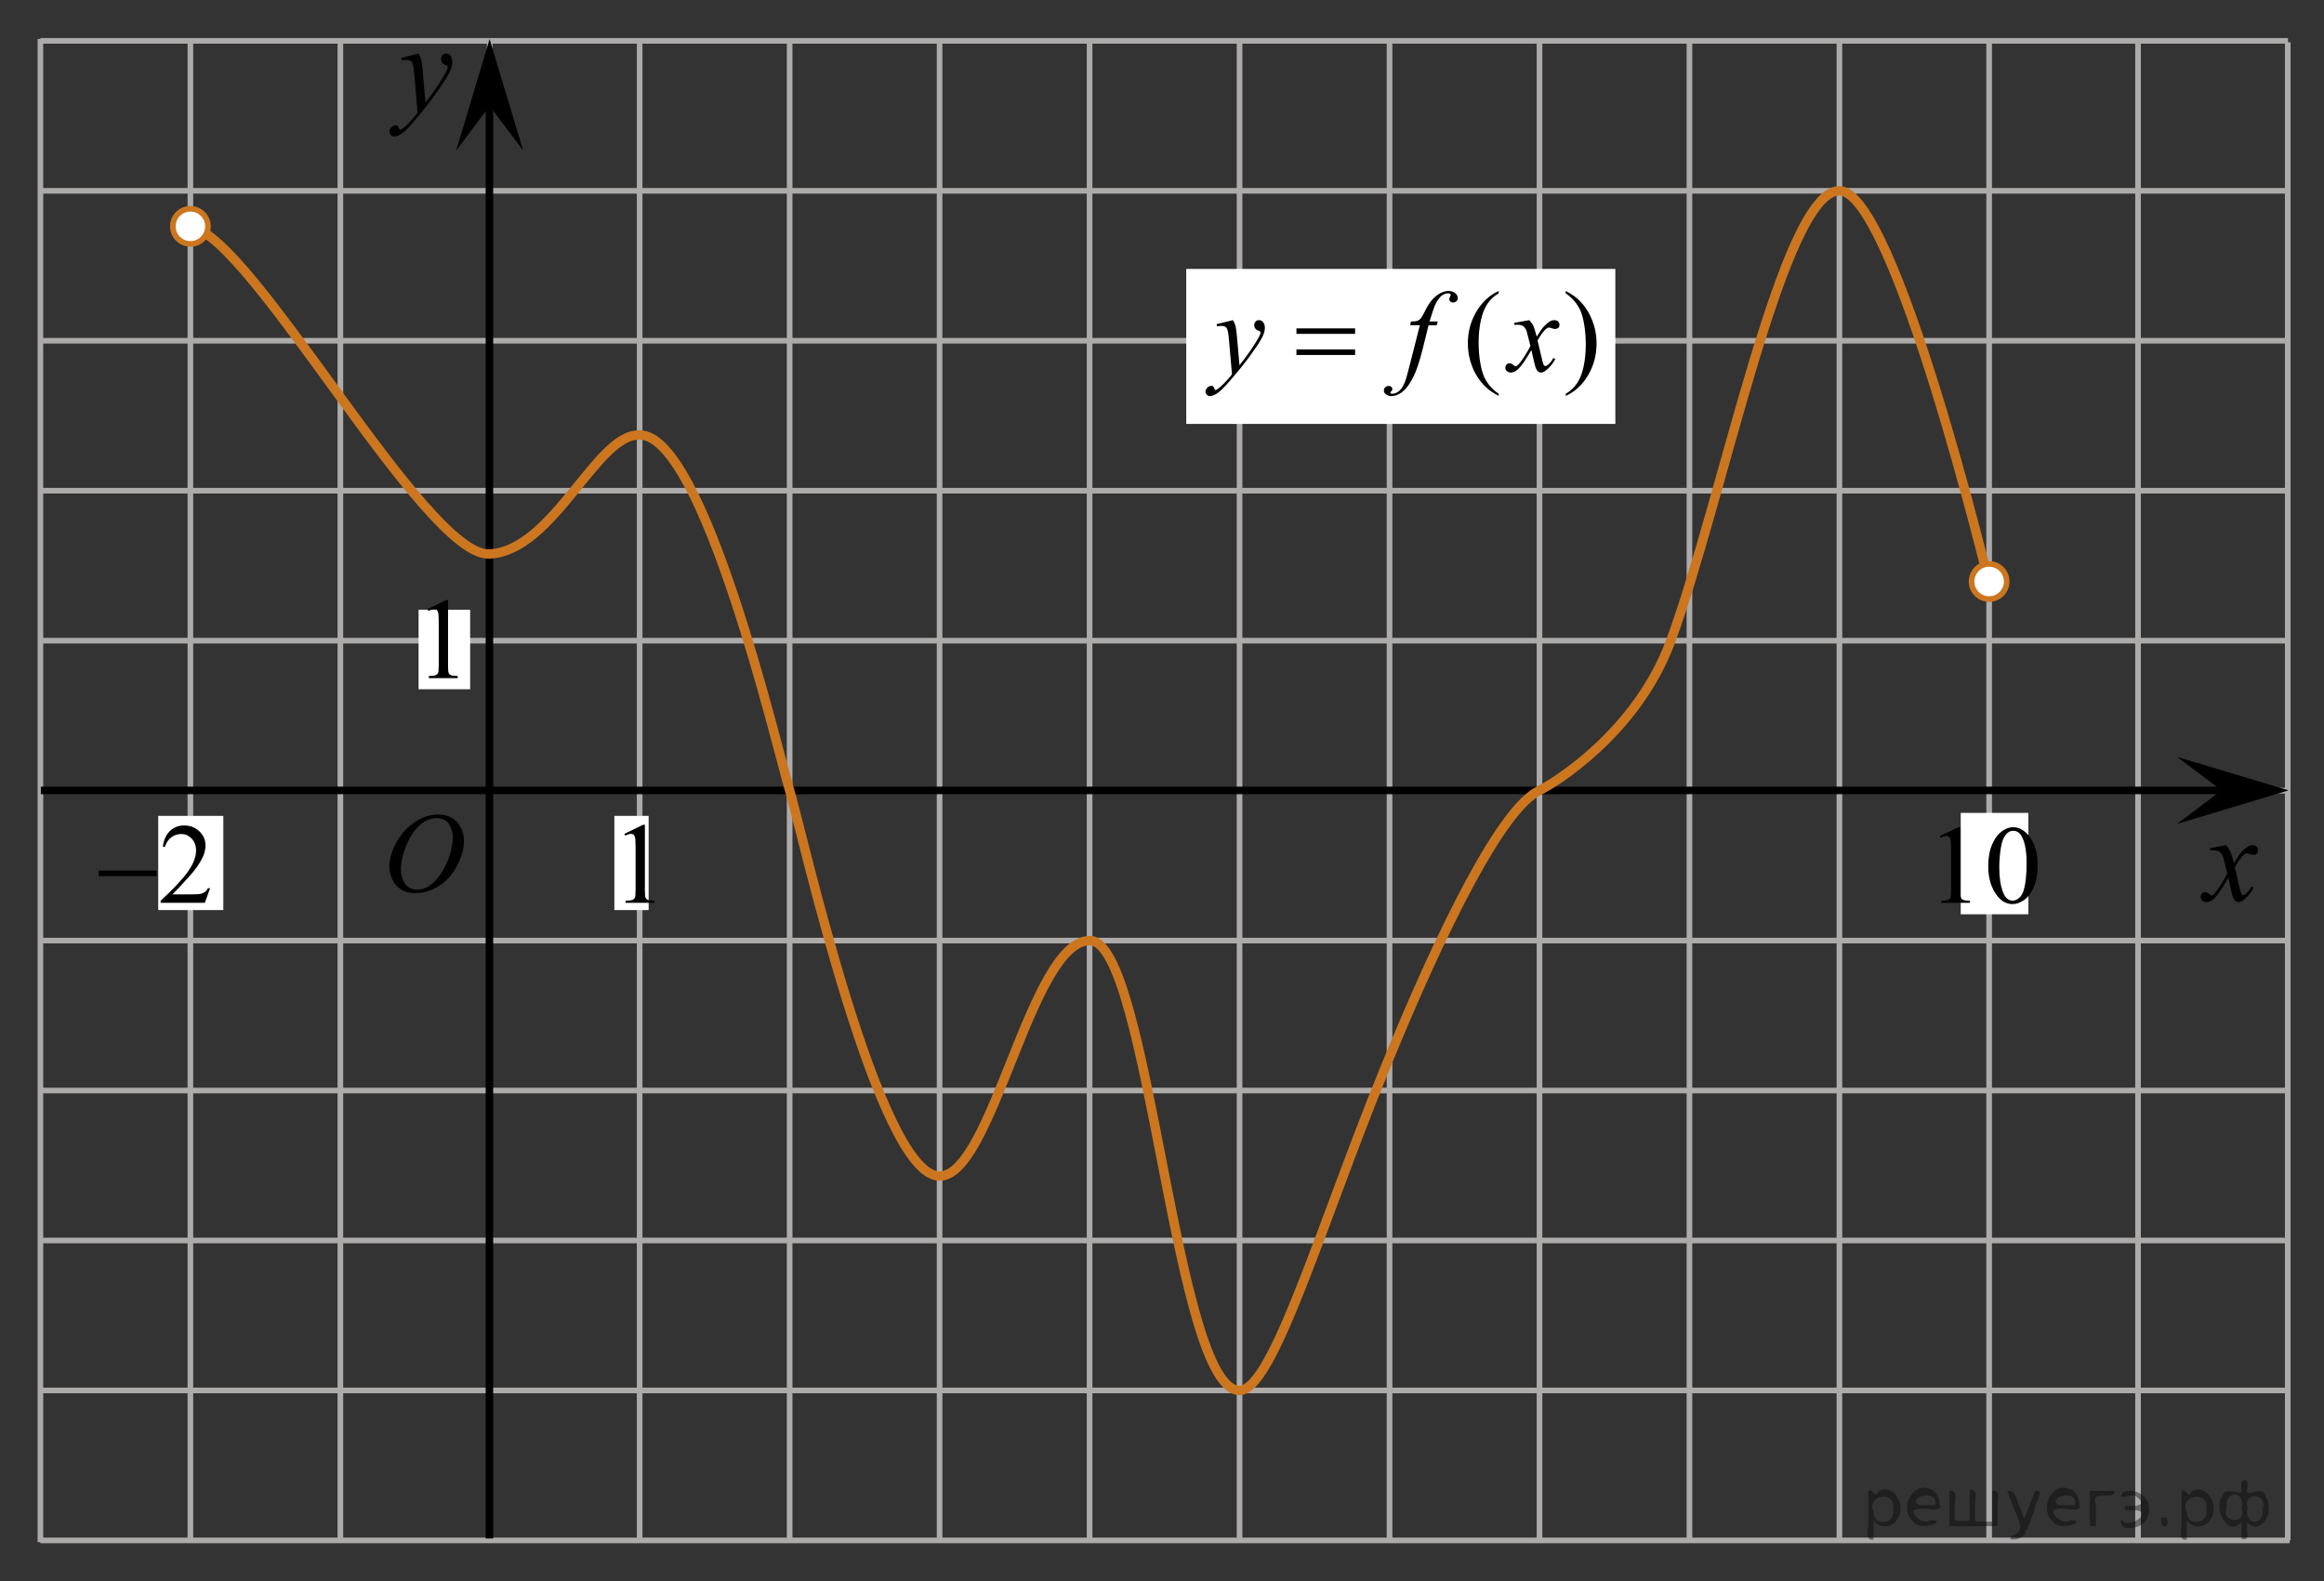
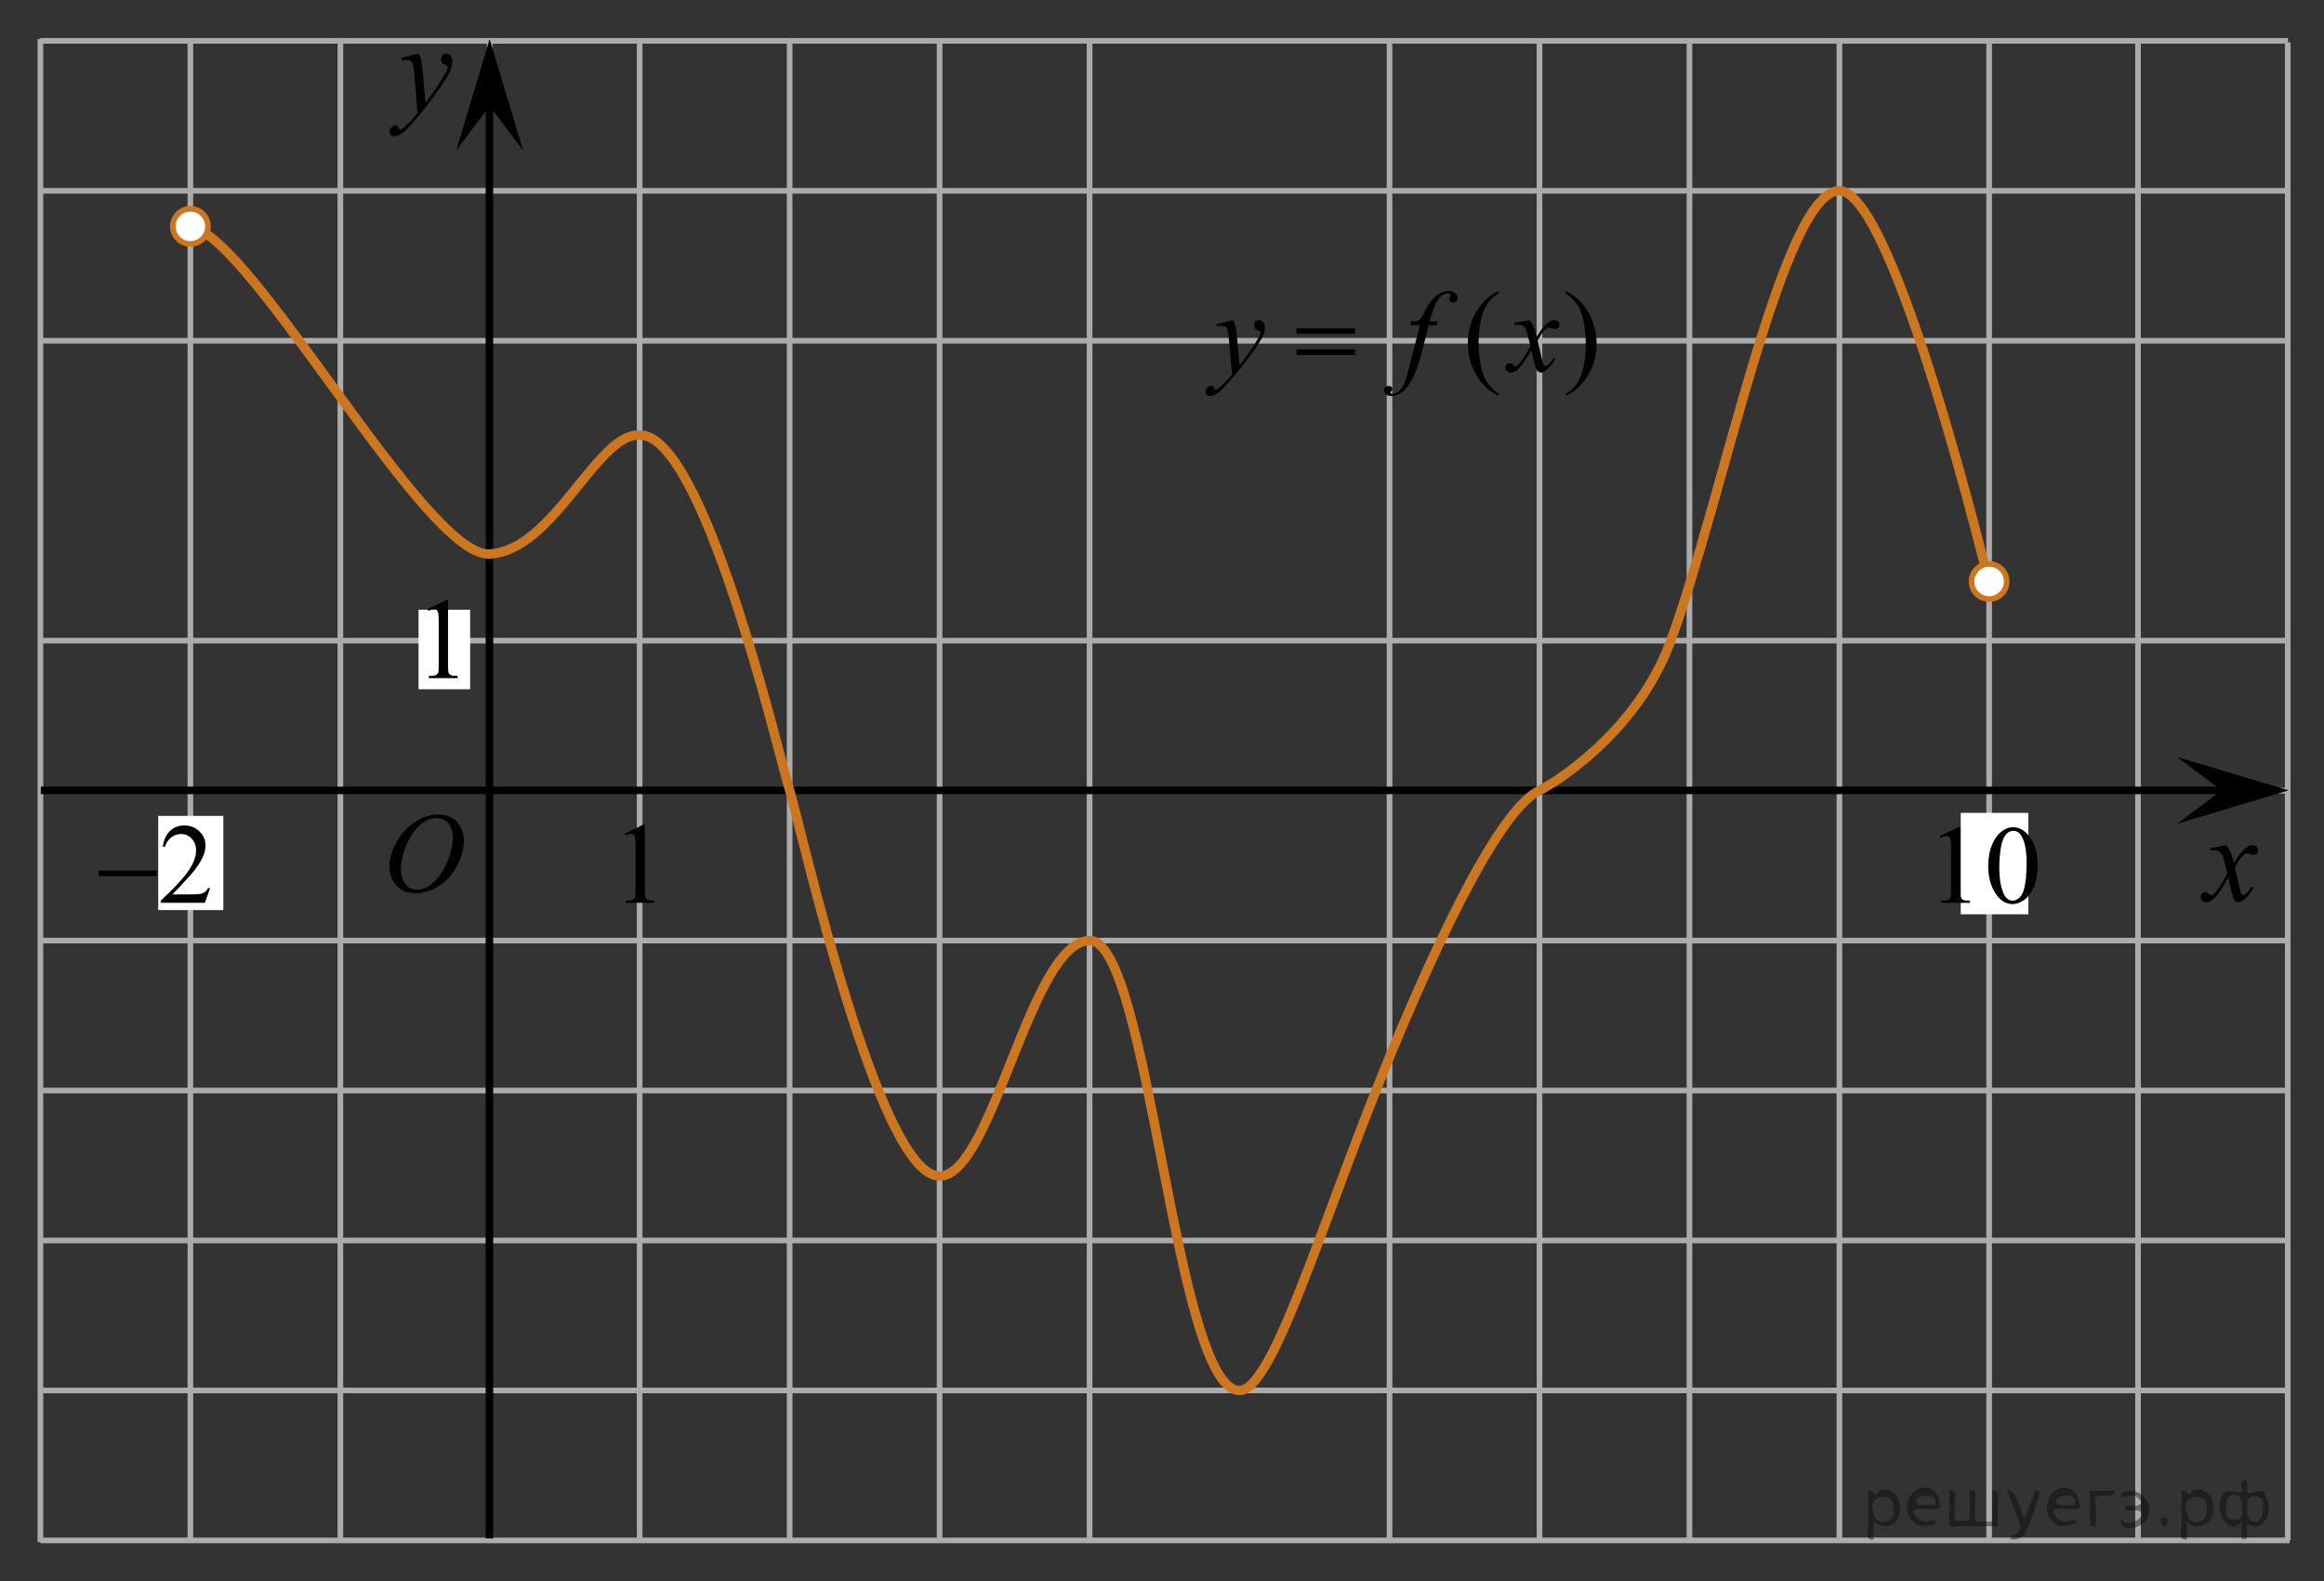
<svg xmlns="http://www.w3.org/2000/svg" xmlns:xlink="http://www.w3.org/1999/xlink" version="1.1" id="Слой_1" x="0px" y="0px" width="309.397px" height="210.568px" viewBox="-32.73 234.188 309.397 210.568" enable-background="new -32.73 234.188 309.397 210.568" xml:space="preserve">
  <rect x="-32.73" y="234.188" width="309.397" height="210.568" fill="#333333" stroke="none" />
  <line fill="none" stroke="#ADAAAA" stroke-width="0.75" stroke-miterlimit="10" x1="-27.35" y1="239.627" x2="271.875" y2="239.627" />
  <line fill="none" stroke="#ADAAAA" stroke-width="0.75" stroke-miterlimit="10" x1="-27.35" y1="259.594" x2="271.838" y2="259.594" />
  <line fill="none" stroke="#ADAAAA" stroke-width="0.75" stroke-miterlimit="10" x1="-27.35" y1="279.559" x2="271.879" y2="279.559" />
-   <line fill="none" stroke="#ADAAAA" stroke-width="0.75" stroke-miterlimit="10" x1="-27.35" y1="299.526" x2="271.879" y2="299.526" />
  <line fill="none" stroke="#ADAAAA" stroke-width="0.75" stroke-miterlimit="10" x1="-27.35" y1="319.495" x2="271.816" y2="319.495" />
  <line fill="none" stroke="#ADAAAA" stroke-width="0.75" stroke-miterlimit="10" x1="-27.35" y1="359.427" x2="272.06" y2="359.427" />
  <line fill="none" stroke="#ADAAAA" stroke-width="0.75" stroke-miterlimit="10" x1="-27.35" y1="379.394" x2="272.06" y2="379.394" />
  <line fill="none" stroke="#ADAAAA" stroke-width="0.75" stroke-miterlimit="10" x1="-27.35" y1="399.359" x2="271.674" y2="399.359" />
  <line fill="none" stroke="#ADAAAA" stroke-width="0.75" stroke-miterlimit="10" x1="-27.35" y1="419.328" x2="271.674" y2="419.328" />
  <line fill="none" stroke="#ADAAAA" stroke-width="0.75" stroke-miterlimit="10" x1="-27.35" y1="439.529" x2="-27.35" y2="239.377" />
  <line fill="none" stroke="#ADAAAA" stroke-width="0.75" stroke-miterlimit="10" x1="-7.384" y1="439.529" x2="-7.384" y2="239.731" />
  <line fill="none" stroke="#ADAAAA" stroke-width="0.75" stroke-miterlimit="10" x1="12.585" y1="439.529" x2="12.585" y2="239.731" />
  <line fill="none" stroke="#ADAAAA" stroke-width="0.75" stroke-miterlimit="10" x1="32.46" y1="439.298" x2="32.46" y2="239.627" />
  <line fill="none" stroke="#ADAAAA" stroke-width="0.75" stroke-miterlimit="10" x1="52.427" y1="439.529" x2="52.427" y2="239.627" />
  <line fill="none" stroke="#ADAAAA" stroke-width="0.75" stroke-miterlimit="10" x1="72.396" y1="439.298" x2="72.396" y2="239.627" />
  <line fill="none" stroke="#ADAAAA" stroke-width="0.75" stroke-miterlimit="10" x1="92.359" y1="439.298" x2="92.359" y2="239.627" />
-   <line fill="none" stroke="#ADAAAA" stroke-width="0.75" stroke-miterlimit="10" x1="132.294" y1="439.298" x2="132.294" y2="239.627" />
  <line fill="none" stroke="#ADAAAA" stroke-width="0.75" stroke-miterlimit="10" x1="152.261" y1="439.298" x2="152.261" y2="239.627" />
  <line fill="none" stroke="#ADAAAA" stroke-width="0.75" stroke-miterlimit="10" x1="172.226" y1="439.298" x2="172.226" y2="239.627" />
  <g>
    <g>
      <g>
        <g>
          <g>
            <g>
              <g>
                <g>
                  <defs>
                    <polygon id="SVGID_1_" points="25.955,256.631 35.055,256.631 35.055,236.11 8.629,236.11 8.629,256.631          " />
                  </defs>
                  <clipPath id="SVGID_2_">
                    <use xlink:href="#SVGID_1_" overflow="visible" />
                  </clipPath>
                  <g clip-path="url(#SVGID_2_)">
                    <path d="M22.99,241.315c0.18,0.315,0.301,0.61,0.369,0.889c0.064,0.275,0.137,0.818,0.205,1.629l0.348,4.031           c0.313-0.396,0.771-1.019,1.369-1.869c0.289-0.416,0.646-0.979,1.068-1.695c0.26-0.438,0.416-0.744,0.475-0.918           c0.031-0.088,0.047-0.18,0.047-0.271c0-0.062-0.02-0.107-0.055-0.146c-0.037-0.039-0.135-0.084-0.287-0.137           c-0.152-0.053-0.283-0.146-0.389-0.285c-0.104-0.143-0.15-0.301-0.15-0.479c0-0.226,0.063-0.404,0.188-0.541           c0.125-0.138,0.283-0.205,0.477-0.205c0.229,0,0.428,0.102,0.59,0.299c0.162,0.199,0.244,0.477,0.244,0.824           c0,0.432-0.146,0.926-0.428,1.479c-0.282,0.554-0.828,1.404-1.639,2.553c-0.811,1.146-1.787,2.398-2.938,3.757           c-0.793,0.936-1.383,1.522-1.768,1.768c-0.383,0.244-0.711,0.363-0.98,0.363c-0.162,0-0.309-0.063-0.434-0.189           c-0.121-0.129-0.184-0.276-0.184-0.447c0-0.213,0.084-0.405,0.256-0.581c0.17-0.177,0.355-0.263,0.557-0.263           c0.104,0,0.189,0.021,0.262,0.072c0.041,0.025,0.088,0.104,0.138,0.232c0.052,0.129,0.097,0.215,0.14,0.258           c0.023,0.026,0.063,0.041,0.098,0.041c0.027,0,0.088-0.027,0.166-0.082c0.289-0.188,0.625-0.479,1.008-0.886           c0.504-0.534,0.877-0.975,1.117-1.313l-0.439-5.197c-0.074-0.856-0.185-1.383-0.332-1.565           c-0.146-0.188-0.394-0.279-0.74-0.279c-0.106,0-0.308,0.02-0.59,0.051l-0.068-0.305L22.99,241.315z" />
                  </g>
                </g>
              </g>
            </g>
          </g>
        </g>
      </g>
    </g>
  </g>
  <line fill="none" x1="76.511" y1="363.757" x2="76.861" y2="363.757" />
  <path fill="none" d="M64.23,351.998" />
  <path fill="none" d="M70.97,372.248" />
  <line fill="none" x1="63.347" y1="351.248" x2="63.179" y2="351.08" />
  <line fill="none" x1="61.347" y1="349.734" x2="61.179" y2="349.33" />
  <path fill="none" d="M65.261,356.697c0,0-0.172,0-0.383,0" />
  <path fill="none" d="M55.929,343.197c0,0-0.455,0-1.021,0" />
  <path fill="none" stroke="#000000" stroke-width="1.25" stroke-linejoin="round" stroke-miterlimit="8" d="M97.835,380.078" />
  <path fill="none" stroke="#000000" stroke-width="1.25" stroke-linejoin="round" stroke-miterlimit="8" d="M75.63,388.873" />
  <path fill="none" stroke="#000000" stroke-width="1.25" stroke-linejoin="round" stroke-miterlimit="8" d="M49.714,366.205" />
  <line fill="none" stroke="#ADAAAA" stroke-width="0.75" stroke-miterlimit="10" x1="192.189" y1="439.298" x2="192.189" y2="239.819" />
  <line fill="none" stroke="#ADAAAA" stroke-width="0.75" stroke-miterlimit="10" x1="212.154" y1="439.298" x2="212.154" y2="239.627" />
  <path fill="none" stroke="#000000" stroke-width="1.25" stroke-linejoin="round" stroke-miterlimit="8" d="M97.688,380.371" />
  <path fill="none" stroke="#000000" stroke-width="1.25" stroke-linejoin="round" stroke-miterlimit="8" d="M112.325,319.602" />
  <path fill="none" stroke="#ADAAAA" stroke-width="0.75" stroke-miterlimit="10" d="M232.12,240.231" />
  <path fill="none" stroke="#ADAAAA" stroke-width="0.75" stroke-miterlimit="10" d="M212.154,419.328" />
  <polygon points="32.457,248.299 28.002,254.241 32.453,239.388 36.918,254.235 " />
  <path fill="none" stroke="#000000" stroke-width="1.25" stroke-linejoin="round" stroke-miterlimit="8" d="M52.427,379.392" />
  <path fill="none" stroke="#000000" stroke-width="1.25" stroke-linejoin="round" stroke-miterlimit="8" d="M72.396,355.871" />
  <path fill="none" stroke="#000000" stroke-width="1.25" stroke-linejoin="round" stroke-miterlimit="8" d="M90.749,313.122" />
  <line fill="none" stroke="#ADAAAA" stroke-width="0.75" stroke-miterlimit="10" x1="232.086" y1="439.298" x2="232.086" y2="239.627" />
  <line fill="none" stroke="#ADAAAA" stroke-width="0.75" stroke-miterlimit="10" x1="251.909" y1="439.298" x2="251.909" y2="239.819" />
  <line fill="none" stroke="#ADAAAA" stroke-width="0.75" stroke-miterlimit="10" x1="271.84" y1="439.298" x2="271.84" y2="239.819" />
  <line fill="none" stroke="#ADAAAA" stroke-width="0.75" stroke-miterlimit="10" x1="-27.35" y1="439.298" x2="272.089" y2="439.298" />
  <path fill="none" stroke="#ADAAAA" stroke-width="0.75" stroke-miterlimit="10" d="M271.934,319.495" />
  <path fill="none" stroke="#ADAAAA" stroke-width="0.75" stroke-miterlimit="10" d="M-27.287,319.495" />
  <line fill="none" stroke="#ADAAAA" stroke-width="0.75" stroke-miterlimit="10" x1="-27.294" y1="339.464" x2="271.871" y2="339.464" />
  <line fill="none" stroke="#000000" stroke-miterlimit="10" x1="32.428" y1="439.037" x2="32.428" y2="247.345" />
-   <rect x="125.197" y="269.997" fill="#FFFFFF" width="57.125" height="20.637" />
  <g>
    <g>
      <path d="M166.79,286.624v0.277c-0.748-0.381-1.373-0.826-1.875-1.336c-0.713-0.728-1.264-1.582-1.65-2.568    c-0.386-0.986-0.58-2.01-0.58-3.07c0-1.553,0.379-2.967,1.137-4.248c0.76-1.276,1.75-2.192,2.969-2.743v0.313    c-0.606,0.34-1.109,0.808-1.502,1.396c-0.393,0.592-0.686,1.34-0.879,2.246c-0.193,0.905-0.289,1.852-0.289,2.838    c0,1.069,0.082,2.045,0.246,2.922c0.129,0.688,0.283,1.244,0.467,1.662c0.186,0.418,0.434,0.819,0.74,1.205    C165.88,285.905,166.29,286.272,166.79,286.624z" />
      <path d="M175.714,273.249v-0.313c0.757,0.375,1.384,0.817,1.886,1.327c0.709,0.732,1.256,1.589,1.643,2.572    c0.387,0.984,0.58,2.01,0.58,3.076c0,1.551-0.377,2.967-1.133,4.246c-0.758,1.279-1.748,2.193-2.976,2.746v-0.279    c0.608-0.344,1.111-0.813,1.509-1.399c0.395-0.589,0.688-1.337,0.879-2.246c0.188-0.906,0.285-1.855,0.285-2.843    c0-1.063-0.082-2.039-0.244-2.92c-0.125-0.69-0.279-1.244-0.465-1.66c-0.189-0.416-0.438-0.815-0.74-1.202    C176.626,273.967,176.223,273.597,175.714,273.249z" />
    </g>
    <g>
      <path d="M131.415,276.817c0.168,0.289,0.285,0.561,0.35,0.813c0.064,0.254,0.129,0.75,0.193,1.492l0.326,3.695    c0.299-0.361,0.73-0.933,1.295-1.713c0.273-0.382,0.609-0.898,1.012-1.556c0.244-0.397,0.393-0.68,0.447-0.84    c0.029-0.08,0.045-0.164,0.045-0.248c0-0.055-0.018-0.1-0.053-0.135c-0.035-0.035-0.125-0.076-0.271-0.125    c-0.146-0.047-0.268-0.135-0.365-0.264c-0.096-0.127-0.145-0.273-0.145-0.438c0-0.205,0.059-0.371,0.178-0.496    c0.119-0.125,0.268-0.188,0.447-0.188c0.219,0,0.404,0.09,0.559,0.272c0.152,0.183,0.23,0.437,0.23,0.754    c0,0.396-0.135,0.849-0.402,1.355c-0.267,0.507-0.783,1.289-1.547,2.34c-0.764,1.051-1.689,2.197-2.775,3.438    c-0.748,0.856-1.305,1.396-1.666,1.618c-0.363,0.224-0.672,0.334-0.93,0.334c-0.154,0-0.289-0.059-0.406-0.178    c-0.117-0.117-0.174-0.254-0.174-0.408c0-0.194,0.08-0.373,0.24-0.532c0.162-0.16,0.336-0.24,0.525-0.24    c0.1,0,0.182,0.021,0.246,0.065c0.039,0.025,0.082,0.099,0.129,0.216c0.047,0.116,0.092,0.194,0.131,0.235    c0.025,0.025,0.055,0.037,0.09,0.037c0.029,0,0.082-0.024,0.156-0.074c0.27-0.17,0.59-0.438,0.951-0.811    c0.477-0.492,0.828-0.894,1.057-1.201l-0.416-4.762c-0.07-0.785-0.174-1.265-0.313-1.435c-0.141-0.17-0.373-0.256-0.699-0.256    c-0.105,0-0.291,0.017-0.559,0.045l-0.066-0.276L131.415,276.817z" />
      <path d="M158.679,276.997l-0.135,0.496h-1.086l-0.816,3.281c-0.363,1.446-0.729,2.563-1.096,3.354    c-0.52,1.117-1.082,1.888-1.682,2.314c-0.457,0.324-0.912,0.485-1.369,0.485c-0.297,0-0.551-0.09-0.758-0.27    c-0.154-0.125-0.232-0.289-0.232-0.488c0-0.16,0.064-0.299,0.191-0.418c0.125-0.117,0.281-0.176,0.465-0.176    c0.133,0,0.246,0.041,0.338,0.127c0.094,0.086,0.139,0.184,0.139,0.293c0,0.111-0.053,0.213-0.156,0.309    c-0.078,0.07-0.117,0.123-0.117,0.158c0,0.045,0.016,0.08,0.051,0.105c0.045,0.033,0.115,0.053,0.209,0.053    c0.213,0,0.438-0.068,0.674-0.203c0.234-0.135,0.443-0.338,0.627-0.604c0.184-0.271,0.357-0.656,0.521-1.16    c0.07-0.211,0.256-0.904,0.559-2.08l1.293-5.084h-1.293l0.104-0.496c0.412,0,0.699-0.029,0.863-0.086    c0.164-0.059,0.313-0.168,0.449-0.332c0.137-0.162,0.314-0.467,0.533-0.912c0.291-0.602,0.572-1.065,0.84-1.396    c0.367-0.445,0.752-0.779,1.156-1.002c0.404-0.224,0.785-0.334,1.142-0.334c0.377,0,0.68,0.096,0.908,0.288    c0.227,0.193,0.342,0.402,0.342,0.628c0,0.176-0.057,0.321-0.172,0.442c-0.113,0.119-0.26,0.18-0.439,0.18    c-0.152,0-0.277-0.045-0.375-0.135c-0.096-0.09-0.145-0.197-0.145-0.322c0-0.079,0.031-0.18,0.096-0.297    c0.065-0.116,0.098-0.194,0.098-0.235c0-0.07-0.021-0.123-0.066-0.158c-0.063-0.049-0.158-0.074-0.281-0.074    c-0.314,0-0.595,0.101-0.843,0.299c-0.33,0.267-0.629,0.683-0.893,1.248c-0.133,0.295-0.379,1.029-0.736,2.199L158.679,276.997    L158.679,276.997z" />
      <path d="M170.864,276.817c0.244,0.26,0.428,0.52,0.551,0.778c0.09,0.183,0.236,0.654,0.439,1.421l0.651-0.99    c0.177-0.24,0.388-0.472,0.636-0.688c0.248-0.219,0.467-0.367,0.651-0.446c0.119-0.052,0.25-0.076,0.396-0.076    c0.213,0,0.383,0.059,0.51,0.174c0.128,0.115,0.189,0.256,0.189,0.42c0,0.189-0.037,0.32-0.111,0.391    c-0.139,0.125-0.297,0.188-0.479,0.188c-0.104,0-0.215-0.021-0.334-0.066c-0.232-0.08-0.391-0.121-0.469-0.121    c-0.119,0-0.262,0.07-0.424,0.209c-0.31,0.261-0.676,0.765-1.103,1.511l0.609,2.582c0.094,0.396,0.174,0.633,0.237,0.709    c0.063,0.078,0.129,0.116,0.191,0.116c0.105,0,0.229-0.057,0.365-0.172c0.271-0.229,0.506-0.53,0.699-0.901l0.26,0.137    c-0.313,0.59-0.709,1.082-1.188,1.471c-0.273,0.222-0.504,0.332-0.693,0.332c-0.277,0-0.498-0.158-0.66-0.473    c-0.105-0.195-0.32-1.037-0.648-2.523c-0.772,1.355-1.393,2.23-1.859,2.621c-0.303,0.25-0.596,0.375-0.879,0.375    c-0.196,0-0.379-0.074-0.543-0.219c-0.118-0.109-0.178-0.258-0.178-0.443c0-0.166,0.055-0.303,0.164-0.411    c0.109-0.111,0.242-0.166,0.4-0.166c0.16,0,0.328,0.079,0.506,0.239c0.129,0.115,0.229,0.172,0.299,0.172    c0.059,0,0.137-0.039,0.23-0.118c0.232-0.189,0.551-0.603,0.951-1.23c0.401-0.633,0.666-1.086,0.789-1.367    c-0.31-1.217-0.476-1.86-0.498-1.932c-0.113-0.324-0.265-0.555-0.447-0.689c-0.184-0.134-0.453-0.203-0.811-0.203    c-0.113,0-0.244,0.005-0.396,0.015v-0.271L170.864,276.817z" />
    </g>
    <g>
      <path d="M139.866,277.913h7.811v0.729h-7.811V277.913z M139.866,280.713h7.811v0.742h-7.811V280.713z" />
    </g>
  </g>
  <path fill="none" stroke="#0A990A" stroke-width="1.25" stroke-linecap="round" stroke-linejoin="round" stroke-miterlimit="8" d="  M-27.541,239.272" />
  <path fill="none" stroke="#0A990A" stroke-width="1.25" stroke-linecap="round" stroke-linejoin="round" stroke-miterlimit="8" d="  M-32.73,234.188" />
  <path fill="none" stroke="#0A990A" stroke-width="1.25" stroke-linecap="round" stroke-linejoin="round" stroke-miterlimit="8" d="  M-31.023,236.19" />
  <path fill="none" stroke="#0A990A" stroke-width="1.25" stroke-linecap="round" stroke-linejoin="round" stroke-miterlimit="8" d="  M276.667,444.757" />
  <path fill="none" stroke="#0A990A" stroke-width="1.25" stroke-linecap="round" stroke-linejoin="round" stroke-miterlimit="8" d="  M272.089,439.673" />
  <path fill="none" stroke="#0A990A" stroke-width="1.25" stroke-linecap="round" stroke-linejoin="round" stroke-miterlimit="8" d="  M273.595,441.675" />
  <line fill="none" stroke="#ADAAAA" stroke-width="0.75" stroke-miterlimit="10" x1="112.327" y1="439.298" x2="112.327" y2="239.627" />
  <g>
    <g>
      <g>
        <g>
          <g>
            <g>
              <g>
                <defs>
                  <rect id="SVGID_3_" x="256.741" y="341.137" width="16.129" height="18.54" />
                </defs>
                <clipPath id="SVGID_4_">
                  <use xlink:href="#SVGID_3_" overflow="visible" />
                </clipPath>
                <g clip-path="url(#SVGID_4_)">
                  <path d="M263.624,346.727c0.258,0.282,0.445,0.565,0.584,0.852c0.094,0.191,0.246,0.709,0.465,1.539l0.688-1.074          c0.188-0.262,0.406-0.51,0.668-0.744c0.268-0.235,0.494-0.396,0.693-0.481c0.127-0.058,0.266-0.082,0.418-0.082          c0.225,0,0.404,0.063,0.539,0.188c0.133,0.125,0.201,0.277,0.201,0.457c0,0.205-0.039,0.351-0.119,0.427          c-0.146,0.135-0.314,0.2-0.504,0.2c-0.109,0-0.23-0.021-0.355-0.069c-0.246-0.088-0.412-0.131-0.496-0.131          c-0.127,0-0.271,0.073-0.443,0.229c-0.326,0.279-0.717,0.828-1.166,1.639l0.645,2.806c0.105,0.432,0.189,0.688,0.252,0.771          c0.066,0.084,0.143,0.127,0.203,0.127c0.111,0,0.24-0.063,0.387-0.188c0.289-0.25,0.535-0.574,0.74-0.979l0.275,0.146          c-0.33,0.643-0.75,1.172-1.262,1.6c-0.287,0.236-0.531,0.355-0.73,0.355c-0.295,0-0.527-0.172-0.701-0.515          c-0.104-0.213-0.338-1.125-0.684-2.737c-0.82,1.475-1.48,2.42-1.973,2.844c-0.316,0.271-0.631,0.408-0.93,0.408          c-0.211,0-0.4-0.078-0.576-0.234c-0.125-0.119-0.188-0.279-0.188-0.479c0-0.181,0.061-0.328,0.176-0.447          c0.113-0.117,0.256-0.183,0.424-0.183s0.35,0.091,0.537,0.265c0.135,0.125,0.238,0.188,0.313,0.188          c0.063,0,0.146-0.045,0.24-0.131c0.248-0.207,0.584-0.649,1.012-1.336c0.424-0.688,0.701-1.182,0.834-1.479          c-0.326-1.32-0.502-2.021-0.525-2.099c-0.121-0.354-0.279-0.604-0.475-0.748c-0.193-0.146-0.479-0.221-0.855-0.221          c-0.121,0-0.262,0.006-0.418,0.016v-0.293L263.624,346.727z" />
                </g>
              </g>
            </g>
          </g>
        </g>
      </g>
    </g>
  </g>
  <polygon points="263.043,339.428 257.1,334.973 271.952,339.426 257.108,343.889 " />
  <line fill="none" stroke="#000000" stroke-miterlimit="10" x1="-27.293" y1="339.432" x2="266.834" y2="339.432" />
  <rect x="228.306" y="342.426" fill="#FFFFFF" width="9" height="13.5" />
  <rect x="22.995" y="315.376" fill="#FFFFFF" width="6.866" height="10.586" />
  <g>
    <g>
      <path d="M24.19,315.297l2.479-1.209h0.248v8.599c0,0.569,0.021,0.926,0.07,1.065c0.047,0.141,0.146,0.248,0.297,0.322    s0.457,0.117,0.92,0.127v0.279h-3.841v-0.277c0.482-0.01,0.793-0.051,0.939-0.123c0.141-0.072,0.231-0.172,0.295-0.295    c0.055-0.121,0.082-0.488,0.082-1.101v-5.497c0-0.74-0.025-1.218-0.074-1.429c-0.035-0.16-0.104-0.276-0.189-0.354    c-0.096-0.074-0.203-0.111-0.336-0.111c-0.188,0-0.439,0.078-0.771,0.23L24.19,315.297z" />
    </g>
  </g>
  <g>
    <g>
      <g>
        <g>
          <g>
            <g>
              <g>
                <g>
                  <g>
                    <g>
                      <g>
                        <defs>
                          <rect id="SVGID_5_" x="16.167" y="339.138" width="16.438" height="17.871" />
                        </defs>
                        <clipPath id="SVGID_6_">
                          <use xlink:href="#SVGID_5_" overflow="visible" />
                        </clipPath>
                        <g clip-path="url(#SVGID_6_)">
                          <path d="M25.646,342.645c0.662,0,1.248,0.146,1.759,0.434c0.512,0.287,0.91,0.717,1.198,1.275              c0.289,0.563,0.438,1.147,0.438,1.754c0,1.071-0.313,2.196-0.934,3.379c-0.621,1.182-1.438,2.076-2.438,2.694              c-1,0.619-2.031,0.935-3.104,0.935c-0.771,0-1.414-0.174-1.936-0.517c-0.521-0.344-0.896-0.793-1.146-1.354              c-0.248-0.563-0.371-1.104-0.371-1.633c0-0.938,0.23-1.855,0.676-2.771c0.445-0.912,0.98-1.676,1.604-2.289              c0.623-0.61,1.289-1.084,1.994-1.414C24.103,342.811,24.853,342.645,25.646,342.645z M25.396,343.118              c-0.489,0-0.977,0.123-1.438,0.367c-0.465,0.244-0.938,0.645-1.396,1.194c-0.461,0.554-0.875,1.279-1.243,2.177              c-0.451,1.104-0.677,2.146-0.677,3.123c0,0.696,0.179,1.315,0.535,1.854c0.355,0.539,0.904,0.812,1.646,0.812              c0.446,0,0.89-0.111,1.313-0.332c0.431-0.224,0.875-0.603,1.345-1.14c0.584-0.674,1.071-1.535,1.477-2.58              c0.396-1.047,0.599-2.021,0.599-2.928c0-0.67-0.183-1.264-0.537-1.777C26.655,343.38,26.116,343.118,25.396,343.118z" />
                        </g>
                      </g>
                    </g>
                  </g>
                </g>
              </g>
            </g>
          </g>
        </g>
      </g>
    </g>
  </g>
  <path fill="none" stroke="#CC761F" stroke-width="1.25" stroke-miterlimit="10" d="M-7.384,264.367  c8.134,1.167,31.24,44.001,39.812,43.584s14.265-16.083,19.974-15.833c8.541-0.249,18.377,41.965,19.994,47.314  s11.821,51.352,19.963,51.352c7.059,0.001,12.126-31.357,20.009-31.357s11.318,59.901,19.926,59.901  c4.436,0,10.823-21.967,19.207-42.543c7.887-19.354,15.784-35.038,20.726-37.353c1.669-0.781,12.898-7.518,17.441-19.83  c6.986-18.933,14.958-60.009,22.486-60.009c7.347,0,19.966,52.44,19.966,52.44" />
  <circle fill="#FFFFFF" stroke="#CC761F" stroke-width="0.75" stroke-miterlimit="10" cx="-7.383" cy="264.328" r="2.338" />
  <circle fill="#FFFFFF" stroke="#CC761F" stroke-width="0.75" stroke-miterlimit="10" cx="232.085" cy="311.616" r="2.339" />
-   <rect x="49.061" y="342.823" fill="#FFFFFF" width="4.563" height="12.543" />
  <g>
    <g>
      <path d="M50.395,345.218l2.482-1.209h0.248v8.598c0,0.57,0.02,0.927,0.068,1.066c0.047,0.141,0.146,0.248,0.297,0.321    s0.457,0.116,0.92,0.127v0.276h-3.842v-0.273c0.482-0.014,0.793-0.055,0.938-0.123c0.143-0.072,0.234-0.17,0.297-0.293    c0.055-0.124,0.082-0.49,0.082-1.104v-5.497c0-0.739-0.025-1.217-0.074-1.427c-0.035-0.16-0.102-0.277-0.191-0.354    c-0.094-0.075-0.201-0.112-0.334-0.112c-0.188,0-0.441,0.078-0.77,0.231L50.395,345.218z" />
    </g>
  </g>
  <rect x="-11.666" y="342.823" fill="#FFFFFF" width="8.667" height="12.543" />
  <g>
    <g>
      <path d="M-4.76,352.455l-0.699,1.942h-5.883v-0.275c1.73-1.598,2.949-2.902,3.655-3.914s1.059-1.938,1.059-2.775    c0-0.641-0.193-1.166-0.581-1.578c-0.388-0.411-0.851-0.617-1.39-0.617c-0.49,0-0.931,0.146-1.32,0.436s-0.678,0.716-0.864,1.275    h-0.271c0.122-0.917,0.438-1.622,0.944-2.113c0.508-0.49,1.142-0.736,1.901-0.736c0.809,0,1.484,0.263,2.026,0.789    c0.541,0.525,0.813,1.146,0.813,1.86c0,0.511-0.118,1.021-0.354,1.532c-0.362,0.804-0.951,1.655-1.765,2.553    c-1.221,1.35-1.983,2.163-2.287,2.44h2.604c0.529,0,0.9-0.02,1.114-0.06c0.213-0.039,0.405-0.12,0.577-0.241    c0.171-0.122,0.32-0.294,0.448-0.518H-4.76z" />
    </g>
    <g>
      <path d="M-19.599,350.111h7.722v0.736h-7.722V350.111z" />
    </g>
  </g>
  <g>
    <g>
      <path d="M225.526,345.503l2.477-1.171h0.248v8.327c0,0.553,0.023,0.897,0.071,1.033s0.146,0.239,0.296,0.313    c0.15,0.072,0.455,0.114,0.916,0.123v0.27h-3.827v-0.27c0.48-0.009,0.79-0.049,0.931-0.119c0.14-0.07,0.237-0.165,0.293-0.284    c0.055-0.118,0.082-0.474,0.082-1.065v-5.324c0-0.717-0.025-1.178-0.075-1.382c-0.034-0.154-0.099-0.269-0.19-0.342    c-0.094-0.072-0.205-0.108-0.334-0.108c-0.186,0-0.443,0.075-0.773,0.226L225.526,345.503z" />
      <path d="M231.965,349.524c0-1.125,0.175-2.093,0.525-2.905c0.35-0.813,0.814-1.417,1.395-1.814    c0.451-0.315,0.916-0.473,1.396-0.473c0.78,0,1.48,0.385,2.102,1.156c0.775,0.955,1.162,2.25,1.162,3.884    c0,1.145-0.17,2.116-0.51,2.916s-0.774,1.381-1.303,1.742c-0.527,0.361-1.036,0.542-1.526,0.542c-0.971,0-1.778-0.556-2.424-1.666    C232.238,351.97,231.965,350.844,231.965,349.524z M233.436,349.706c0,1.358,0.172,2.466,0.518,3.324    c0.285,0.723,0.71,1.084,1.275,1.084c0.27,0,0.551-0.118,0.84-0.354c0.291-0.234,0.511-0.629,0.661-1.182    c0.229-0.834,0.345-2.01,0.345-3.527c0-1.125-0.119-2.063-0.359-2.814c-0.181-0.558-0.413-0.953-0.698-1.186    c-0.205-0.16-0.453-0.24-0.743-0.24c-0.34,0-0.643,0.148-0.908,0.444c-0.359,0.402-0.605,1.035-0.734,1.897    C233.5,348.016,233.436,348.867,233.436,349.706z" />
    </g>
  </g>
  <g style="stroke:none;fill:#000;fill-opacity:0.4">
    <path d="m 216.7,436.7 c 0,0.8 0,1.6 0,2.5 -1.3,0.2 -0.6,-1.5 -0.7,-2.3 0,-1.4 0,-2.8 0,-4.2 0.8,-0.4 0.8,1.3 1.4,0.0 2.2,-1.0 3.7,2.2 2.4,3.9 -0.6,1.0 -2.4,1.2 -3.1,0.0 z m 2.6,-1.6 c 0.5,-2.5 -3.7,-1.9 -2.6,0.4 0.0,2.1 3.1,1.6 2.6,-0.4 z" />
    <path d="m 225.6,434.8 c -0.4,0.8 -1.9,0.1 -2.8,0.3 -2.0,-0.1 0.3,2.4 1.5,1.5 2.5,0.0 -1.4,1.6 -2.3,0.2 -1.9,-1.5 -0.3,-5.3 2.1,-4.4 0.9,0.2 1.4,1.2 1.4,2.2 z m -0.7,-0.2 c 0.6,-2.3 -4.0,-1.0 -2.1,0.0 0.7,0 1.4,-0.0 2.1,-0.0 z" />
    <path d="m 230.5,436.8 c 0.6,0 1.3,0 2.0,0 0,-1.3 0,-2.7 0,-4.1 1.3,-0.2 0.6,1.5 0.7,2.3 0,0.8 0,1.6 0,2.4 -2.1,0 -4.2,0 -6.4,0 0,-1.5 0,-3.1 0,-4.7 1.3,-0.2 0.6,1.5 0.7,2.3 0.1,0.5 -0.2,1.6 0.2,1.7 0.5,-0.1 1.6,0.2 1.8,-0.2 0,-1.3 0,-2.6 0,-3.9 1.3,-0.2 0.6,1.5 0.7,2.3 0,0.5 0,1.1 0,1.7 z" />
    <path d="m 236.9,437.9 c 0.3,1.4 -3.0,1.7 -1.7,0.7 1.5,-0.2 1.0,-1.9 0.5,-2.8 -0.4,-1.0 -0.8,-2.0 -1.2,-3.1 1.2,-0.2 1.2,1.4 1.7,2.2 0.2,0.2 0.4,1.9 0.7,1.2 0.4,-1.1 0.9,-2.2 1.3,-3.4 1.4,-0.2 0.0,1.5 -0.0,2.3 -0.3,0.9 -0.7,1.9 -1.1,2.9 z" />
    <path d="m 244.2,434.8 c -0.4,0.8 -1.9,0.1 -2.8,0.3 -2.0,-0.1 0.3,2.4 1.5,1.5 2.5,0.0 -1.4,1.6 -2.3,0.2 -1.9,-1.5 -0.3,-5.3 2.1,-4.4 0.9,0.2 1.4,1.2 1.4,2.2 z m -0.7,-0.2 c 0.6,-2.3 -4.0,-1.0 -2.1,0.0 0.7,0 1.4,-0.0 2.1,-0.0 z" />
    <path d="m 245.5,437.4 c 0,-1.5 0,-3.1 0,-4.7 1.1,0 2.2,0 3.3,0 0.0,1.5 -3.3,-0.4 -2.5,1.8 0,0.9 0,1.9 0,2.9 -0.2,0 -0.5,0 -0.7,0 z" />
    <path d="m 249.7,436.5 c 0.7,1.4 4.2,-0.8 2.1,-1.2 -0.5,-0.1 -2.2,0.3 -1.5,-0.6 1.0,0.1 3.1,0.0 1.4,-1.2 -0.6,-0.7 -2.8,0.8 -1.8,-0.6 2.0,-0.9 4.2,1.2 3.3,3.2 -0.2,1.5 -3.5,2.3 -3.6,0.7 l 0,-0.1 0,-0.0 0,0 z" />
    <path d="m 255.0,436.3 c 1.6,-0.5 0.6,2.3 -0.0,0.6 -0.0,-0.2 0.0,-0.4 0.0,-0.6 z" />
    <path d="m 258.4,436.7 c 0,0.8 0,1.6 0,2.5 -1.3,0.2 -0.6,-1.5 -0.7,-2.3 0,-1.4 0,-2.8 0,-4.2 0.8,-0.4 0.8,1.3 1.4,0.0 2.2,-1.0 3.7,2.2 2.4,3.9 -0.6,1.0 -2.4,1.2 -3.1,0.0 z m 2.6,-1.6 c 0.5,-2.5 -3.7,-1.9 -2.6,0.4 0.0,2.1 3.1,1.6 2.6,-0.4 z" />
    <path d="m 263.7,435.0 c -0.8,1.9 2.7,2.3 2.0,0.1 0.6,-2.4 -2.3,-2.7 -2.0,-0.1 z m 2.0,4.2 c 0,-0.8 0,-1.6 0,-2.4 -1.8,2.2 -3.8,-1.7 -2.6,-3.3 0.4,-1.8 3.0,0.3 2.6,-1.1 -0.4,-1.1 0.9,-1.8 0.8,-0.3 -0.7,2.2 2.1,-0.6 2.4,1.4 1.2,1.6 -0.3,5.2 -2.4,3.5 -0.4,0.6 0.6,2.5 -0.8,2.1 z m 2.8,-4.2 c 0.8,-1.9 -2.7,-2.3 -2.0,-0.1 -0.6,2.4 2.3,2.7 2.0,0.1 z" />
  </g>
</svg>